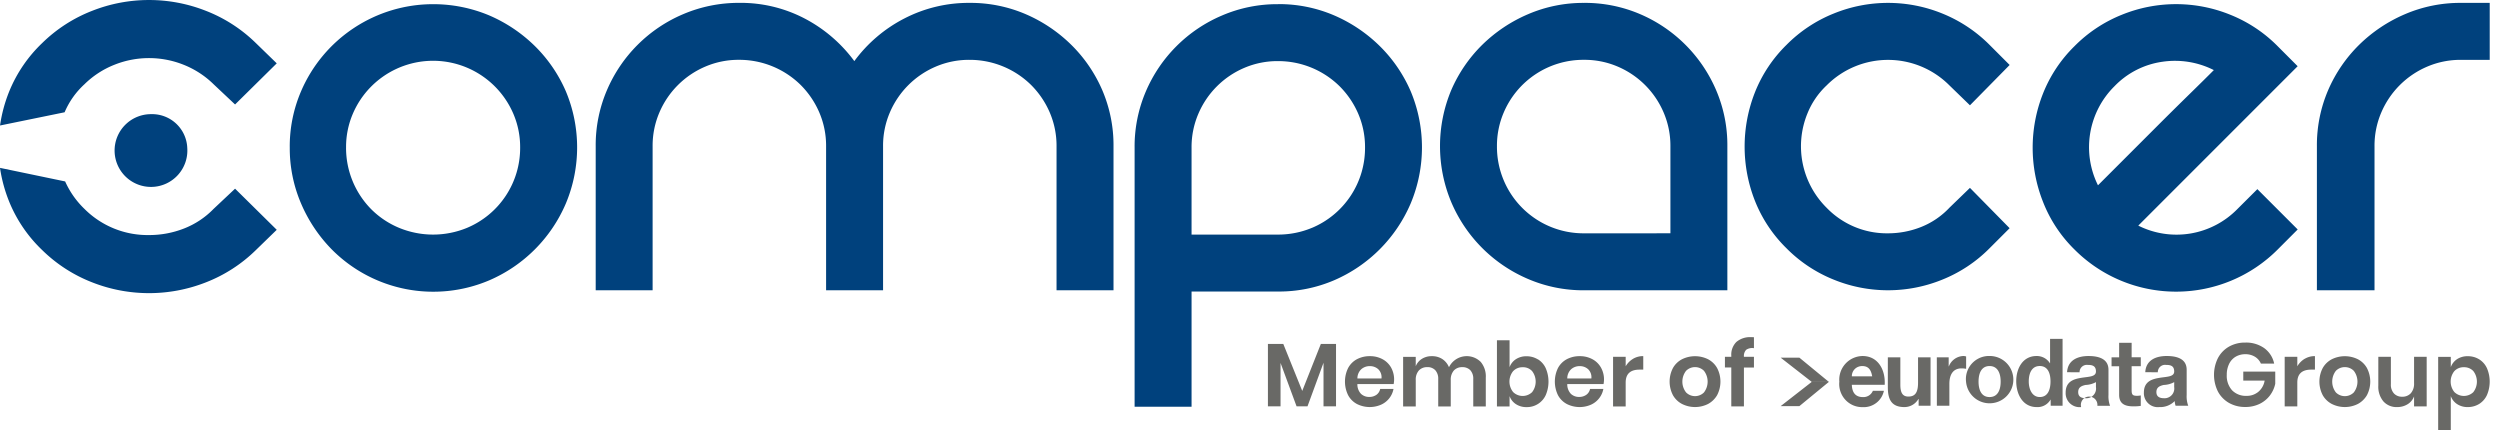
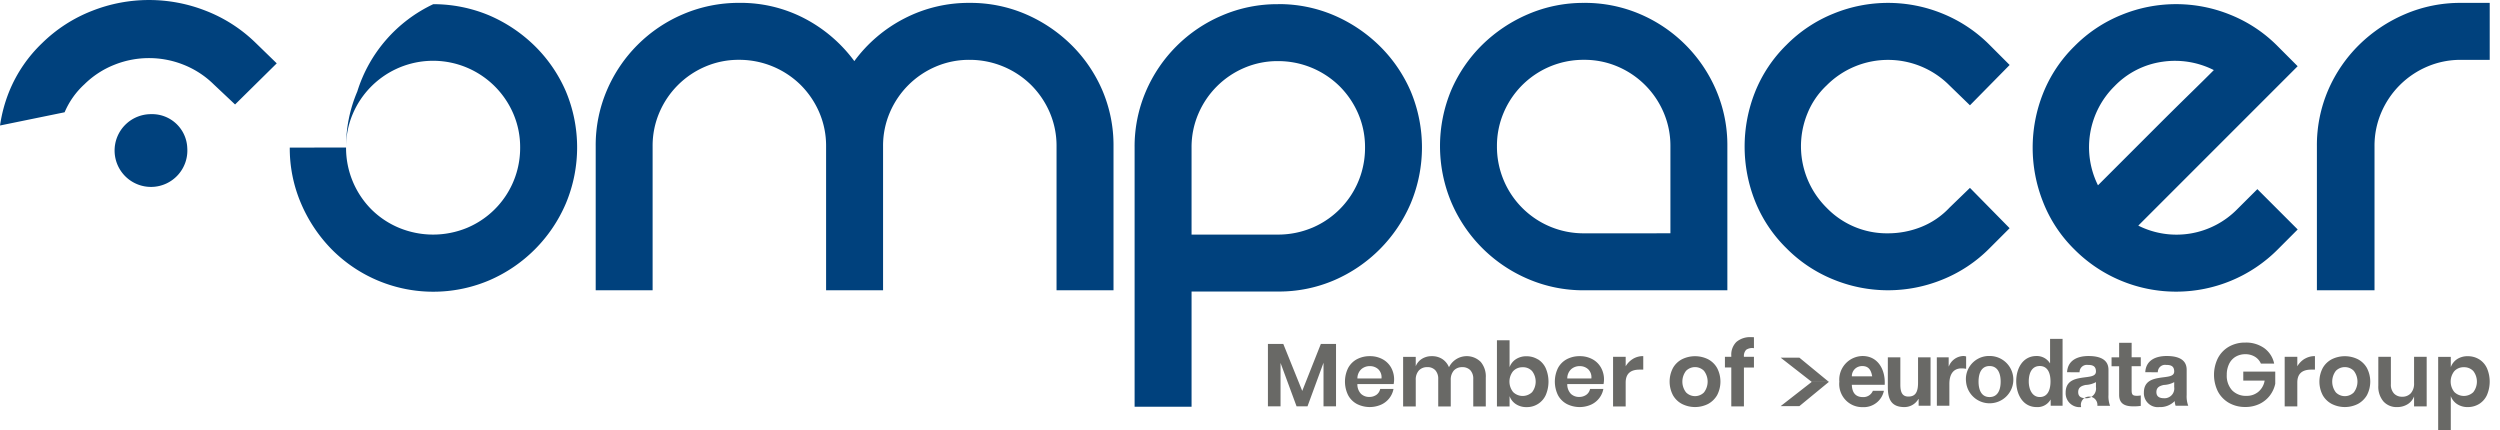
<svg xmlns="http://www.w3.org/2000/svg" viewBox="0 0 139.5 24" fill="none">
-   <path d="M10.45 8.264A2.03 2.03 0 1 1 8.425 6.37a1.963 1.963 0 0 1 2.025 1.894m8.86-.031a4.87 4.87 0 0 0 1.41 3.447 4.8 4.8 0 0 0 1.553 1.035 4.97 4.97 0 0 0 3.786 0 4.83 4.83 0 0 0 2.965-4.482 4.7 4.7 0 0 0-.375-1.875 4.88 4.88 0 0 0-3.055-2.752 4.87 4.87 0 0 0-5.91 2.752 4.7 4.7 0 0 0-.373 1.875m-3.143 0a7.8 7.8 0 0 1 .625-3.125A8.02 8.02 0 0 1 24.178.233c1.07 0 2.13.212 3.116.625a8.3 8.3 0 0 1 2.554 1.714 8 8 0 0 1 1.732 2.536 8.1 8.1 0 0 1 0 6.233 8.15 8.15 0 0 1-4.286 4.304 7.98 7.98 0 0 1-8.786-1.732 8.3 8.3 0 0 1-1.714-2.571 7.8 7.8 0 0 1-.625-3.107M54.097.161a7.8 7.8 0 0 1 3.126.625 8.3 8.3 0 0 1 2.554 1.715 8 8 0 0 1 1.732 2.535 7.8 7.8 0 0 1 .625 3.126v8.036h-3.179V8.161a4.7 4.7 0 0 0-.375-1.875 4.9 4.9 0 0 0-1.036-1.536 4.88 4.88 0 0 0-3.447-1.411 4.7 4.7 0 0 0-1.875.375 4.85 4.85 0 0 0-2.572 2.571 4.7 4.7 0 0 0-.375 1.875v8.037h-3.179V8.16a4.7 4.7 0 0 0-.375-1.875 4.9 4.9 0 0 0-1.035-1.536 4.88 4.88 0 0 0-3.447-1.411 4.7 4.7 0 0 0-1.876.375 4.85 4.85 0 0 0-2.572 2.571 4.7 4.7 0 0 0-.375 1.875v8.037H33.24V8.16a7.8 7.8 0 0 1 .626-3.125 8.03 8.03 0 0 1 4.268-4.25A7.9 7.9 0 0 1 41.242.16a7.7 7.7 0 0 1 3.66.874 8.1 8.1 0 0 1 2.769 2.376 8 8 0 0 1 2.786-2.376 7.8 7.8 0 0 1 3.642-.873m19.105 12.555a4.83 4.83 0 0 0 2.965-4.483 4.7 4.7 0 0 0-.375-1.876 4.9 4.9 0 0 0-1.036-1.536 4.88 4.88 0 0 0-3.447-1.411 4.7 4.7 0 0 0-1.875.375 4.85 4.85 0 0 0-2.571 2.572 4.7 4.7 0 0 0-.376 1.875v4.858h4.822a4.9 4.9 0 0 0 1.892-.375M71.311.23a7.8 7.8 0 0 1 3.126.625A8.3 8.3 0 0 1 76.99 2.57a8 8 0 0 1 1.732 2.535 8.1 8.1 0 0 1 0 6.233 8.15 8.15 0 0 1-4.286 4.304 7.8 7.8 0 0 1-3.125.625h-4.822v6.43h-3.178V8.233a7.8 7.8 0 0 1 .625-3.125 8.03 8.03 0 0 1 4.268-4.25 7.8 7.8 0 0 1 3.107-.625m21.898 12.785V8.16a4.7 4.7 0 0 0-.375-1.875 4.85 4.85 0 0 0-2.571-2.572 4.7 4.7 0 0 0-1.876-.375 4.83 4.83 0 0 0-4.482 2.948 4.7 4.7 0 0 0-.375 1.875 4.83 4.83 0 0 0 4.857 4.858zM88.387.161a7.8 7.8 0 0 1 3.125.625 8.06 8.06 0 0 1 4.25 4.25c.422.988.634 2.052.625 3.125v8.037h-8a7.8 7.8 0 0 1-3.107-.625 8.1 8.1 0 0 1-4.304-4.304 8.1 8.1 0 0 1 0-6.232 8 8 0 0 1 1.732-2.535A8.3 8.3 0 0 1 85.279.787a7.8 7.8 0 0 1 3.107-.625m11.287 2.356A7.8 7.8 0 0 1 102.334.75a8.03 8.03 0 0 1 6.036 0 7.9 7.9 0 0 1 2.661 1.768l1.107 1.108-2.215 2.25-1.142-1.108a4.835 4.835 0 0 0-6.858 0 4.4 4.4 0 0 0-1.072 1.573 4.83 4.83 0 0 0 1.072 5.25 4.67 4.67 0 0 0 3.428 1.428 5 5 0 0 0 1.857-.357 4.4 4.4 0 0 0 1.572-1.073l1.143-1.106 2.214 2.25-1.107 1.107a7.8 7.8 0 0 1-2.661 1.768 8.03 8.03 0 0 1-6.036 0 7.8 7.8 0 0 1-2.661-1.768 7.65 7.65 0 0 1-1.75-2.643 8.25 8.25 0 0 1 0-6.036 7.65 7.65 0 0 1 1.751-2.643m18.323 2.286a4.785 4.785 0 0 0-.929 5.536l3.161-3.161q.983-.983 1.893-1.875.913-.892 1.411-1.393a4.8 4.8 0 0 0-2.875-.464 4.6 4.6 0 0 0-2.661 1.357m7.965 5.75 2.25 2.25-1.106 1.108a8 8 0 0 1-5.68 2.362 8 8 0 0 1-5.679-2.362 7.6 7.6 0 0 1-1.751-2.662 8.2 8.2 0 0 1 0-6.018 7.65 7.65 0 0 1 1.751-2.644A7.8 7.8 0 0 1 118.407.82a8.03 8.03 0 0 1 6.036 0 7.8 7.8 0 0 1 2.661 1.768l1.105 1.107-8.893 8.894a4.755 4.755 0 0 0 5.536-.93zM138.926.161V3.34h-1.608a4.7 4.7 0 0 0-1.874.375 4.85 4.85 0 0 0-2.572 2.571 4.7 4.7 0 0 0-.374 1.875v8.037h-3.215V8.161a7.8 7.8 0 0 1 .625-3.125 8 8 0 0 1 1.732-2.535 8.3 8.3 0 0 1 2.571-1.715 7.8 7.8 0 0 1 3.107-.625zM3.605 6.265A4.5 4.5 0 0 1 4.714 4.7a5 5 0 0 1 1.687-1.093 5.2 5.2 0 0 1 3.828 0c.63.247 1.205.619 1.688 1.093l1.2 1.13 2.325-2.295-1.163-1.13A8.25 8.25 0 0 0 11.484.602a8.65 8.65 0 0 0-6.337 0 8.25 8.25 0 0 0-2.795 1.803A7.8 7.8 0 0 0 .515 5.1a8.2 8.2 0 0 0-.513 1.903z" fill="#00417D" />
-   <path d="M11.915 11.659a4.65 4.65 0 0 1-1.65 1.093 5.3 5.3 0 0 1-1.95.364 4.98 4.98 0 0 1-3.6-1.457 4.9 4.9 0 0 1-1.08-1.535L0 9.367a8.2 8.2 0 0 0 .515 1.892 7.8 7.8 0 0 0 1.838 2.694 8.25 8.25 0 0 0 2.795 1.804 8.66 8.66 0 0 0 6.337 0 8.25 8.25 0 0 0 2.794-1.804l1.163-1.13-2.325-2.295z" fill="#00417D" />
+   <path d="M10.45 8.264A2.03 2.03 0 1 1 8.425 6.37a1.963 1.963 0 0 1 2.025 1.894m8.86-.031a4.87 4.87 0 0 0 1.41 3.447 4.8 4.8 0 0 0 1.553 1.035 4.97 4.97 0 0 0 3.786 0 4.83 4.83 0 0 0 2.965-4.482 4.7 4.7 0 0 0-.375-1.875 4.88 4.88 0 0 0-3.055-2.752 4.87 4.87 0 0 0-5.91 2.752 4.7 4.7 0 0 0-.373 1.875a7.8 7.8 0 0 1 .625-3.125A8.02 8.02 0 0 1 24.178.233c1.07 0 2.13.212 3.116.625a8.3 8.3 0 0 1 2.554 1.714 8 8 0 0 1 1.732 2.536 8.1 8.1 0 0 1 0 6.233 8.15 8.15 0 0 1-4.286 4.304 7.98 7.98 0 0 1-8.786-1.732 8.3 8.3 0 0 1-1.714-2.571 7.8 7.8 0 0 1-.625-3.107M54.097.161a7.8 7.8 0 0 1 3.126.625 8.3 8.3 0 0 1 2.554 1.715 8 8 0 0 1 1.732 2.535 7.8 7.8 0 0 1 .625 3.126v8.036h-3.179V8.161a4.7 4.7 0 0 0-.375-1.875 4.9 4.9 0 0 0-1.036-1.536 4.88 4.88 0 0 0-3.447-1.411 4.7 4.7 0 0 0-1.875.375 4.85 4.85 0 0 0-2.572 2.571 4.7 4.7 0 0 0-.375 1.875v8.037h-3.179V8.16a4.7 4.7 0 0 0-.375-1.875 4.9 4.9 0 0 0-1.035-1.536 4.88 4.88 0 0 0-3.447-1.411 4.7 4.7 0 0 0-1.876.375 4.85 4.85 0 0 0-2.572 2.571 4.7 4.7 0 0 0-.375 1.875v8.037H33.24V8.16a7.8 7.8 0 0 1 .626-3.125 8.03 8.03 0 0 1 4.268-4.25A7.9 7.9 0 0 1 41.242.16a7.7 7.7 0 0 1 3.66.874 8.1 8.1 0 0 1 2.769 2.376 8 8 0 0 1 2.786-2.376 7.8 7.8 0 0 1 3.642-.873m19.105 12.555a4.83 4.83 0 0 0 2.965-4.483 4.7 4.7 0 0 0-.375-1.876 4.9 4.9 0 0 0-1.036-1.536 4.88 4.88 0 0 0-3.447-1.411 4.7 4.7 0 0 0-1.875.375 4.85 4.85 0 0 0-2.571 2.572 4.7 4.7 0 0 0-.376 1.875v4.858h4.822a4.9 4.9 0 0 0 1.892-.375M71.311.23a7.8 7.8 0 0 1 3.126.625A8.3 8.3 0 0 1 76.99 2.57a8 8 0 0 1 1.732 2.535 8.1 8.1 0 0 1 0 6.233 8.15 8.15 0 0 1-4.286 4.304 7.8 7.8 0 0 1-3.125.625h-4.822v6.43h-3.178V8.233a7.8 7.8 0 0 1 .625-3.125 8.03 8.03 0 0 1 4.268-4.25 7.8 7.8 0 0 1 3.107-.625m21.898 12.785V8.16a4.7 4.7 0 0 0-.375-1.875 4.85 4.85 0 0 0-2.571-2.572 4.7 4.7 0 0 0-1.876-.375 4.83 4.83 0 0 0-4.482 2.948 4.7 4.7 0 0 0-.375 1.875 4.83 4.83 0 0 0 4.857 4.858zM88.387.161a7.8 7.8 0 0 1 3.125.625 8.06 8.06 0 0 1 4.25 4.25c.422.988.634 2.052.625 3.125v8.037h-8a7.8 7.8 0 0 1-3.107-.625 8.1 8.1 0 0 1-4.304-4.304 8.1 8.1 0 0 1 0-6.232 8 8 0 0 1 1.732-2.535A8.3 8.3 0 0 1 85.279.787a7.8 7.8 0 0 1 3.107-.625m11.287 2.356A7.8 7.8 0 0 1 102.334.75a8.03 8.03 0 0 1 6.036 0 7.9 7.9 0 0 1 2.661 1.768l1.107 1.108-2.215 2.25-1.142-1.108a4.835 4.835 0 0 0-6.858 0 4.4 4.4 0 0 0-1.072 1.573 4.83 4.83 0 0 0 1.072 5.25 4.67 4.67 0 0 0 3.428 1.428 5 5 0 0 0 1.857-.357 4.4 4.4 0 0 0 1.572-1.073l1.143-1.106 2.214 2.25-1.107 1.107a7.8 7.8 0 0 1-2.661 1.768 8.03 8.03 0 0 1-6.036 0 7.8 7.8 0 0 1-2.661-1.768 7.65 7.65 0 0 1-1.75-2.643 8.25 8.25 0 0 1 0-6.036 7.65 7.65 0 0 1 1.751-2.643m18.323 2.286a4.785 4.785 0 0 0-.929 5.536l3.161-3.161q.983-.983 1.893-1.875.913-.892 1.411-1.393a4.8 4.8 0 0 0-2.875-.464 4.6 4.6 0 0 0-2.661 1.357m7.965 5.75 2.25 2.25-1.106 1.108a8 8 0 0 1-5.68 2.362 8 8 0 0 1-5.679-2.362 7.6 7.6 0 0 1-1.751-2.662 8.2 8.2 0 0 1 0-6.018 7.65 7.65 0 0 1 1.751-2.644A7.8 7.8 0 0 1 118.407.82a8.03 8.03 0 0 1 6.036 0 7.8 7.8 0 0 1 2.661 1.768l1.105 1.107-8.893 8.894a4.755 4.755 0 0 0 5.536-.93zM138.926.161V3.34h-1.608a4.7 4.7 0 0 0-1.874.375 4.85 4.85 0 0 0-2.572 2.571 4.7 4.7 0 0 0-.374 1.875v8.037h-3.215V8.161a7.8 7.8 0 0 1 .625-3.125 8 8 0 0 1 1.732-2.535 8.3 8.3 0 0 1 2.571-1.715 7.8 7.8 0 0 1 3.107-.625zM3.605 6.265A4.5 4.5 0 0 1 4.714 4.7a5 5 0 0 1 1.687-1.093 5.2 5.2 0 0 1 3.828 0c.63.247 1.205.619 1.688 1.093l1.2 1.13 2.325-2.295-1.163-1.13A8.25 8.25 0 0 0 11.484.602a8.65 8.65 0 0 0-6.337 0 8.25 8.25 0 0 0-2.795 1.803A7.8 7.8 0 0 0 .515 5.1a8.2 8.2 0 0 0-.513 1.903z" fill="#00417D" />
  <path d="M103.333 21.001a.56.56 0 0 1 .357-.534.6.6 0 0 1 .222-.041c.34 0 .492.198.556.575zm1.833.47c.049-.831-.369-1.605-1.234-1.605a1.32 1.32 0 0 0-1.297 1.429 1.3 1.3 0 0 0 .328 1.004 1.27 1.27 0 0 0 .969.419 1.15 1.15 0 0 0 1.19-.91h-.616a.57.57 0 0 1-.55.35c-.389 0-.605-.214-.624-.685zm2.559-1.533h-.698v1.417c0 .548-.162.773-.54.773-.326 0-.448-.219-.448-.663v-1.526h-.698V21.6c0 .67.187 1.115.928 1.115a.9.9 0 0 0 .777-.45h.014v.376h.664zm.352 2.703h.698v-1.219c0-.476.176-.867.685-.867q.126 0 .25.026v-.69a.5.5 0 0 0-.152-.026.9.9 0 0 0-.811.576h-.011v-.503h-.662zm2.326-1.348c0-.435.143-.868.614-.868s.62.433.62.868c0 .433-.143.862-.62.862s-.614-.435-.614-.862m-.698 0a1.318 1.318 0 0 0 1.639 1.17 1.319 1.319 0 0 0-.325-2.599 1.29 1.29 0 0 0-1.258.886c-.058.175-.076.36-.056.543m4.713-.011c0 .445-.138.872-.599.872-.432 0-.614-.445-.614-.868 0-.444.157-.862.614-.862s.599.419.599.858m.011 1.357h.663v-3.732h-.698v1.359h-.01a.86.86 0 0 0-.752-.4c-.747 0-1.126.674-1.126 1.401 0 .748.373 1.448 1.142 1.448a.83.83 0 0 0 .772-.419h.005zm1.611-1.867a.407.407 0 0 1 .462-.41c.245 0 .452.049.452.367 0 .303-.4.285-.826.355s-.864.209-.864.821a.776.776 0 0 0 .864.81.47.47 0 0 1 .067-.387.46.46 0 0 1 .54-.168.46.46 0 0 1 .298.482h.708a1.5 1.5 0 0 1-.088-.6v-1.407c0-.648-.61-.769-1.116-.769-.571 0-1.154.209-1.195.904zm.914.826a.54.54 0 0 1-.329.583.5.5 0 0 1-.235.04c-.228 0-.427-.069-.427-.343s.197-.35.413-.398c.203-.007.401-.061.579-.158zm1.992-2.471h-.698v.812h-.423v.497h.423v1.595c0 .538.373.643.8.643q.206.003.407-.026v-.584q-.106.022-.215.021c-.236 0-.295-.063-.295-.314v-1.338h.511v-.497h-.511zm1.46 1.645a.405.405 0 0 1 .462-.41c.246 0 .452.049.452.367 0 .303-.4.285-.826.355-.427.07-.865.209-.865.821a.78.78 0 0 0 .244.604.77.77 0 0 0 .618.206 1.13 1.13 0 0 0 .857-.335q.009.134.049.261h.707a1.5 1.5 0 0 1-.088-.601v-1.407c0-.648-.61-.768-1.116-.768-.572 0-1.155.209-1.194.904zm.914.826a.544.544 0 0 1-.331.583.5.5 0 0 1-.235.04c-.225 0-.427-.069-.427-.343s.197-.35.413-.398c.203-.007.401-.06.581-.158zm-20.223-.29-1.738 1.355h1.045l1.648-1.355z" fill="#696966" />
  <path d="m101.097 21.311-1.738-1.355h1.045l1.648 1.355zM74.55 19.19v3.485h-.698v-2.434l-.894 2.434h-.609l-.895-2.424v2.424h-.704V19.19h.857l1.058 2.623 1.039-2.623zm2.359 1.415a.68.68 0 0 0-.472-.175.7.7 0 0 0-.48.175.7.7 0 0 0-.214.515h1.344a.62.62 0 0 0-.178-.515m.862.825h-2.029a.76.76 0 0 0 .2.544.65.65 0 0 0 .458.175.68.68 0 0 0 .407-.12.53.53 0 0 0 .207-.325h.743a1.2 1.2 0 0 1-.698.879 1.58 1.58 0 0 1-1.346-.042 1.2 1.2 0 0 1-.489-.492 1.72 1.72 0 0 1 0-1.511 1.2 1.2 0 0 1 .489-.492c.222-.116.47-.176.72-.172.25-.005.497.054.717.172.199.108.364.27.475.467.152.279.203.602.142.915m4.848-1.245c.209.247.313.566.292.888v1.609h-.699v-1.53a.7.7 0 0 0-.163-.491.6.6 0 0 0-.447-.172.62.62 0 0 0-.47.184.77.77 0 0 0-.176.54v1.47h-.699V21.15a.7.7 0 0 0-.163-.491.58.58 0 0 0-.446-.173.62.62 0 0 0-.47.185.76.76 0 0 0-.175.54v1.469h-.705v-2.767h.704v.525a.86.86 0 0 1 .348-.417c.166-.101.358-.152.552-.147.206-.005.408.05.582.16a1 1 0 0 1 .373.458 1.104 1.104 0 0 1 1.761-.307m1.82.523a.93.93 0 0 0 0 1.17.76.76 0 0 0 1.057.005.965.965 0 0 0 0-1.176.68.68 0 0 0-.529-.215.7.7 0 0 0-.527.217m1.377-.661c.191.117.343.288.437.492a1.9 1.9 0 0 1 0 1.513 1.15 1.15 0 0 1-1.066.664 1.05 1.05 0 0 1-.597-.167.9.9 0 0 1-.352-.448v.58h-.705v-3.697h.705v1.504a.9.9 0 0 1 .352-.445c.178-.113.386-.171.597-.165a1.2 1.2 0 0 1 .628.173m2.81.553a.68.68 0 0 0-.473-.175.7.7 0 0 0-.48.175.7.7 0 0 0-.214.515h1.344a.62.62 0 0 0-.177-.515m.862.825h-2.03c-.007.2.065.396.2.544a.65.65 0 0 0 .457.175.68.68 0 0 0 .407-.12.53.53 0 0 0 .208-.325h.742a1.2 1.2 0 0 1-.235.52 1.2 1.2 0 0 1-.461.36 1.58 1.58 0 0 1-1.347-.043 1.2 1.2 0 0 1-.49-.492 1.73 1.73 0 0 1 0-1.511 1.2 1.2 0 0 1 .49-.492c.221-.116.469-.176.719-.172.25-.005.497.054.717.172.2.107.364.27.475.467a1.35 1.35 0 0 1 .143.917m1.644-1.407c.173-.103.37-.155.572-.152v.754h-.206q-.775 0-.775.72v1.334h-.704V19.91h.704v.53c.099-.173.24-.315.41-.417m2.96.669a.98.98 0 0 0 0 1.205.705.705 0 0 0 .999 0 .99.99 0 0 0 0-1.205.705.705 0 0 0-.999 0m1.227-.646c.213.112.389.283.506.492a1.64 1.64 0 0 1 0 1.511 1.3 1.3 0 0 1-.506.492 1.62 1.62 0 0 1-1.454 0 1.25 1.25 0 0 1-.507-.492 1.64 1.64 0 0 1 0-1.511c.118-.21.294-.381.507-.492a1.64 1.64 0 0 1 1.454 0m2.125-.525a.5.5 0 0 0-.124.385v.005h.559v.596h-.559v2.171h-.705v-2.173h-.355v-.596h.355v-.065a1 1 0 0 1 .283-.762 1.18 1.18 0 0 1 .837-.268q.095-.002.144.005v.61a.6.6 0 0 0-.434.09m28.918-.086c.281.209.476.515.544.857h-.74a.83.83 0 0 0-.332-.383 1 1 0 0 0-.537-.142 1.05 1.05 0 0 0-.54.14.94.94 0 0 0-.364.4 1.35 1.35 0 0 0-.131.61 1.2 1.2 0 0 0 .297.864 1.07 1.07 0 0 0 .812.31 1 1 0 0 0 .652-.225c.188-.16.313-.381.352-.625h-1.192v-.504h1.784v.679c-.05.234-.15.454-.292.645a1.6 1.6 0 0 1-.572.473 1.8 1.8 0 0 1-.806.178 1.8 1.8 0 0 1-.914-.229 1.6 1.6 0 0 1-.615-.634 2.1 2.1 0 0 1 0-1.865c.14-.265.352-.487.612-.637a1.8 1.8 0 0 1 .914-.229c.381-.015.757.098 1.069.317m2.247.59c.173-.103.37-.155.572-.152v.754h-.206q-.778 0-.778.718v1.335h-.705v-2.769h.705v.529a1.2 1.2 0 0 1 .41-.417m1.742.671a.99.99 0 0 0 0 1.205.705.705 0 0 0 1 0 .99.99 0 0 0 0-1.205.7.7 0 0 0-.5-.207.7.7 0 0 0-.5.207m1.227-.646c.213.112.389.282.507.492a1.64 1.64 0 0 1 0 1.511 1.3 1.3 0 0 1-.507.492 1.62 1.62 0 0 1-1.454 0 1.25 1.25 0 0 1-.508-.492 1.64 1.64 0 0 1 0-1.511 1.24 1.24 0 0 1 .508-.492 1.64 1.64 0 0 1 1.454 0m3.84-.136v2.768h-.704v-.559a.88.88 0 0 1-.362.438 1.1 1.1 0 0 1-.582.158.98.98 0 0 1-.765-.315 1.27 1.27 0 0 1-.286-.88v-1.609h.701v1.528a.72.72 0 0 0 .171.515.6.6 0 0 0 .458.183.63.63 0 0 0 .485-.195.8.8 0 0 0 .18-.56v-1.471zm1.545.797a.93.93 0 0 0 0 1.17.76.76 0 0 0 1.057.005.965.965 0 0 0 0-1.177.7.7 0 0 0-.53-.214.7.7 0 0 0-.527.216m1.377-.661c.191.118.343.289.437.492a1.9 1.9 0 0 1 0 1.514 1.15 1.15 0 0 1-.437.492 1.2 1.2 0 0 1-.628.171 1.05 1.05 0 0 1-.597-.167.9.9 0 0 1-.352-.448V24h-.704v-4.086h.704v.572a.92.92 0 0 1 .352-.446c.178-.112.386-.17.597-.164.221-.002.44.056.628.171" fill="#696966" />
</svg>